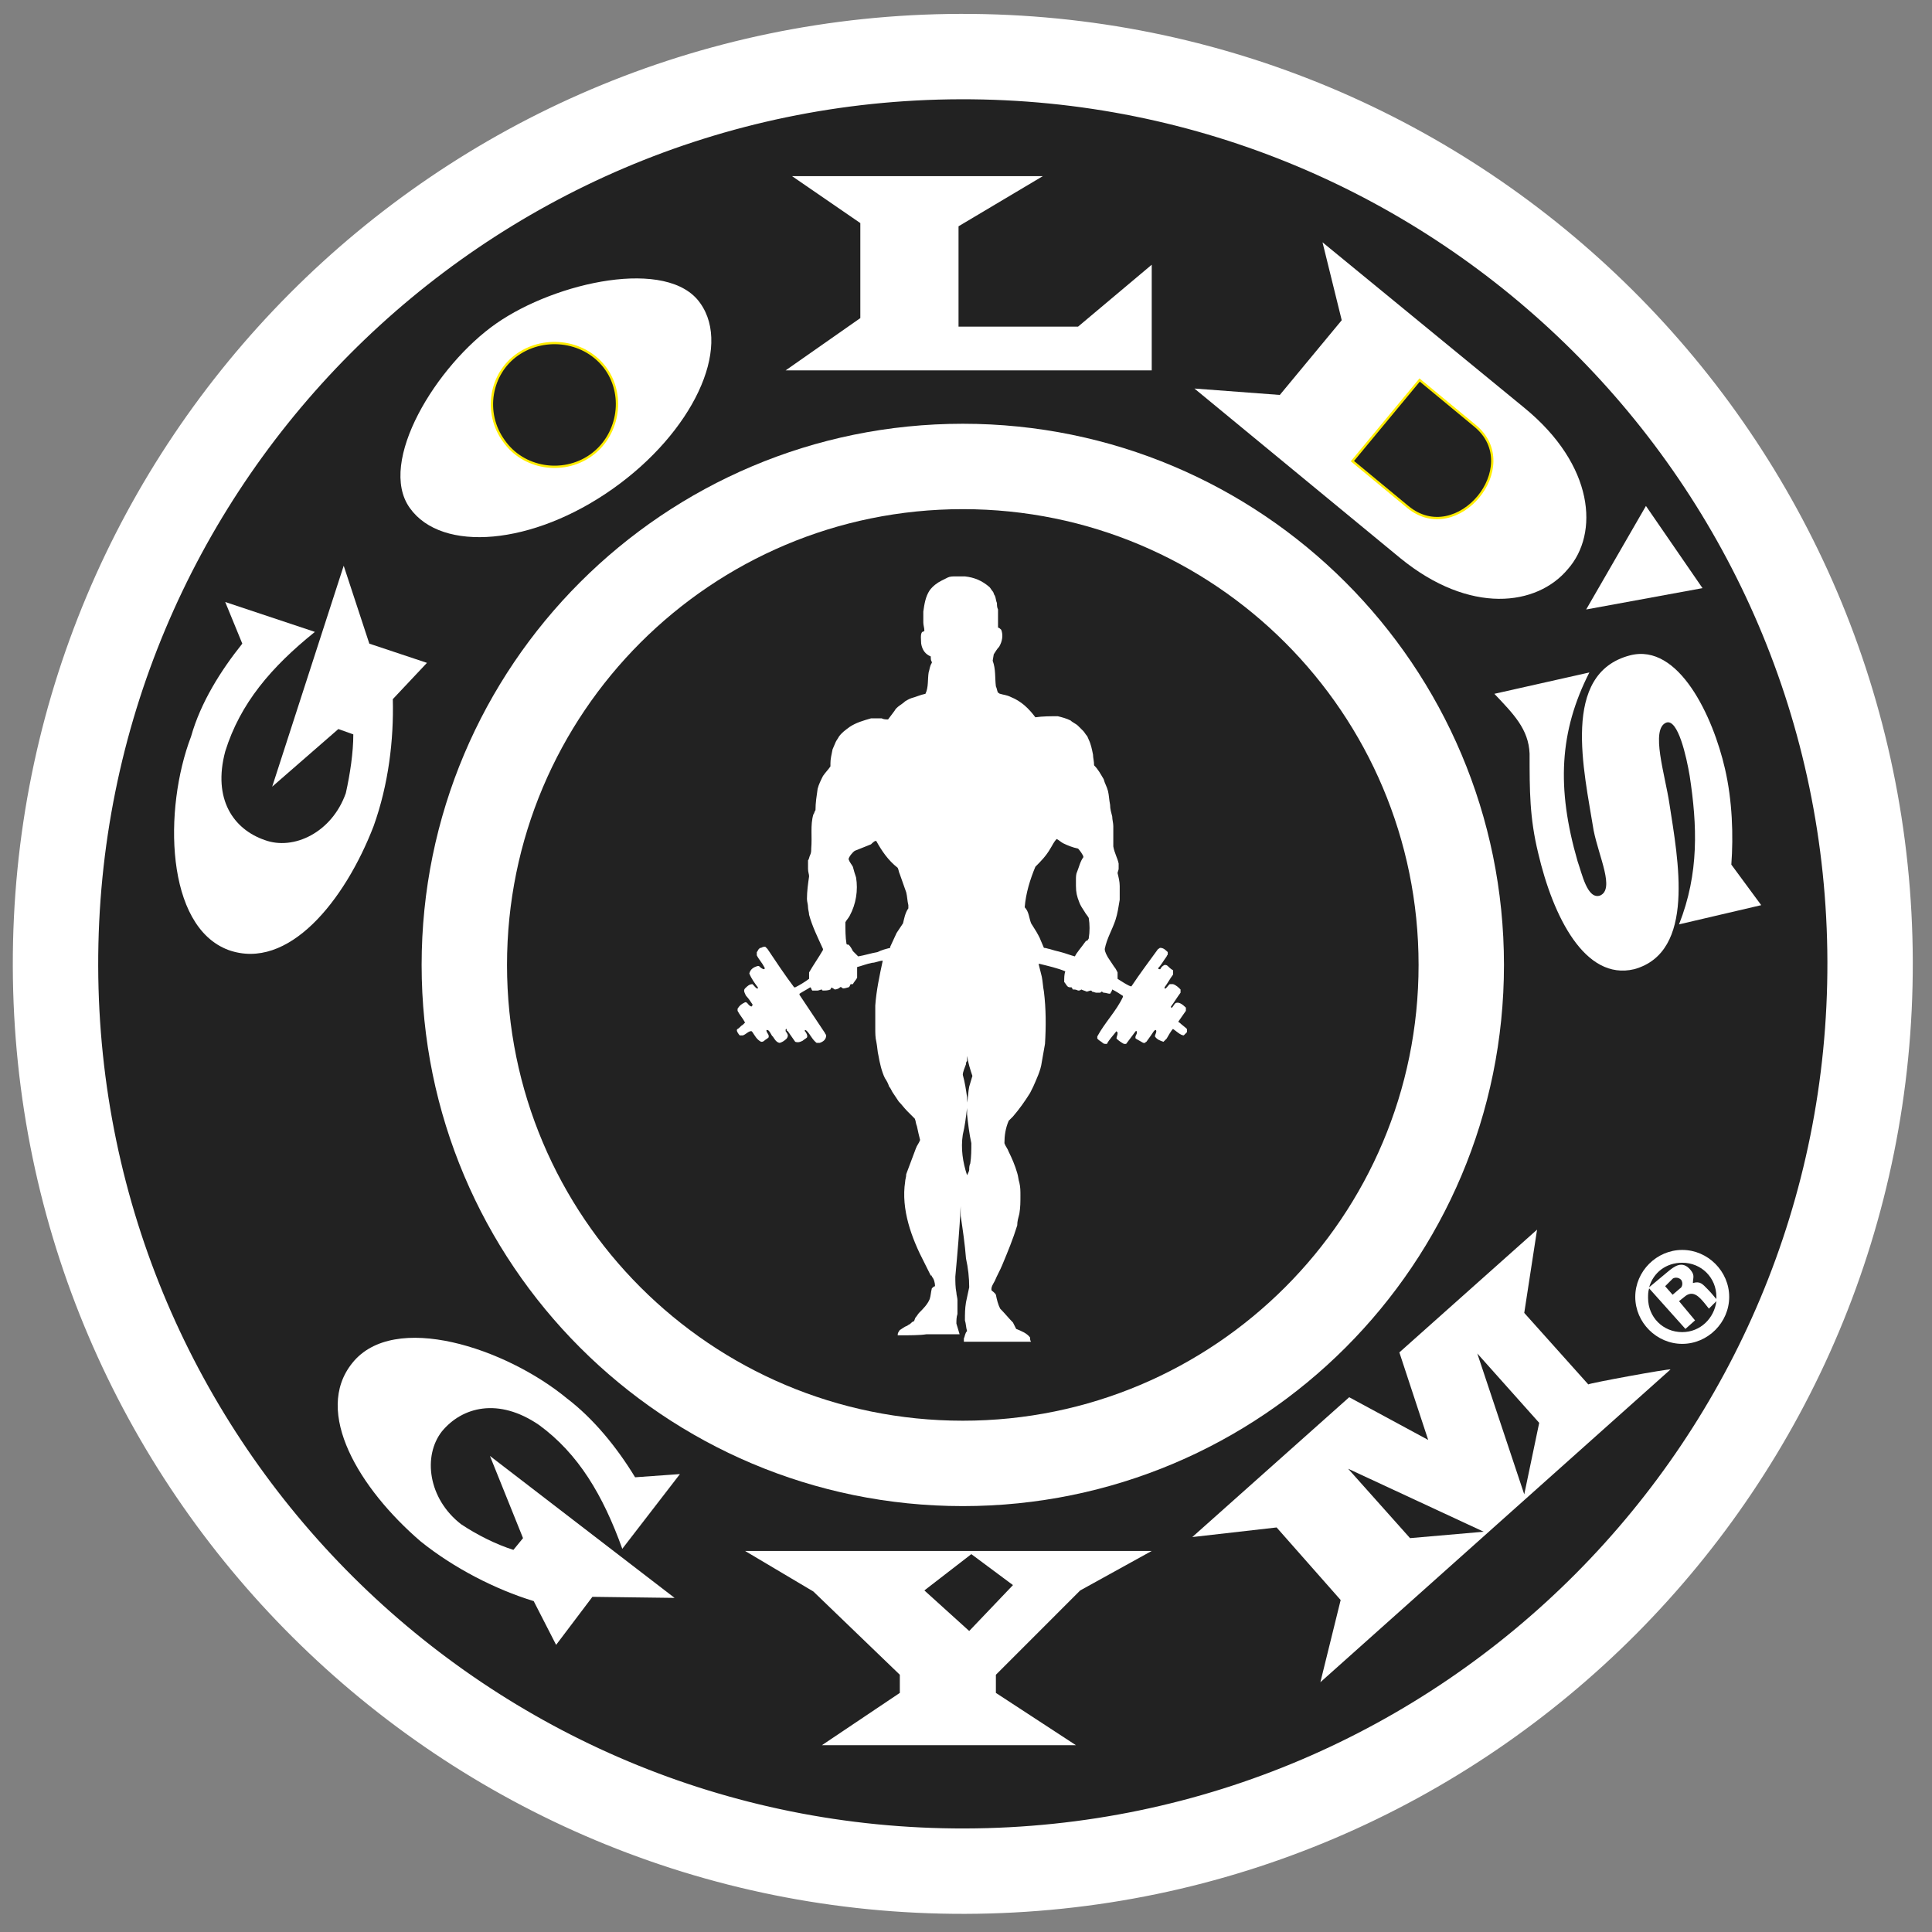
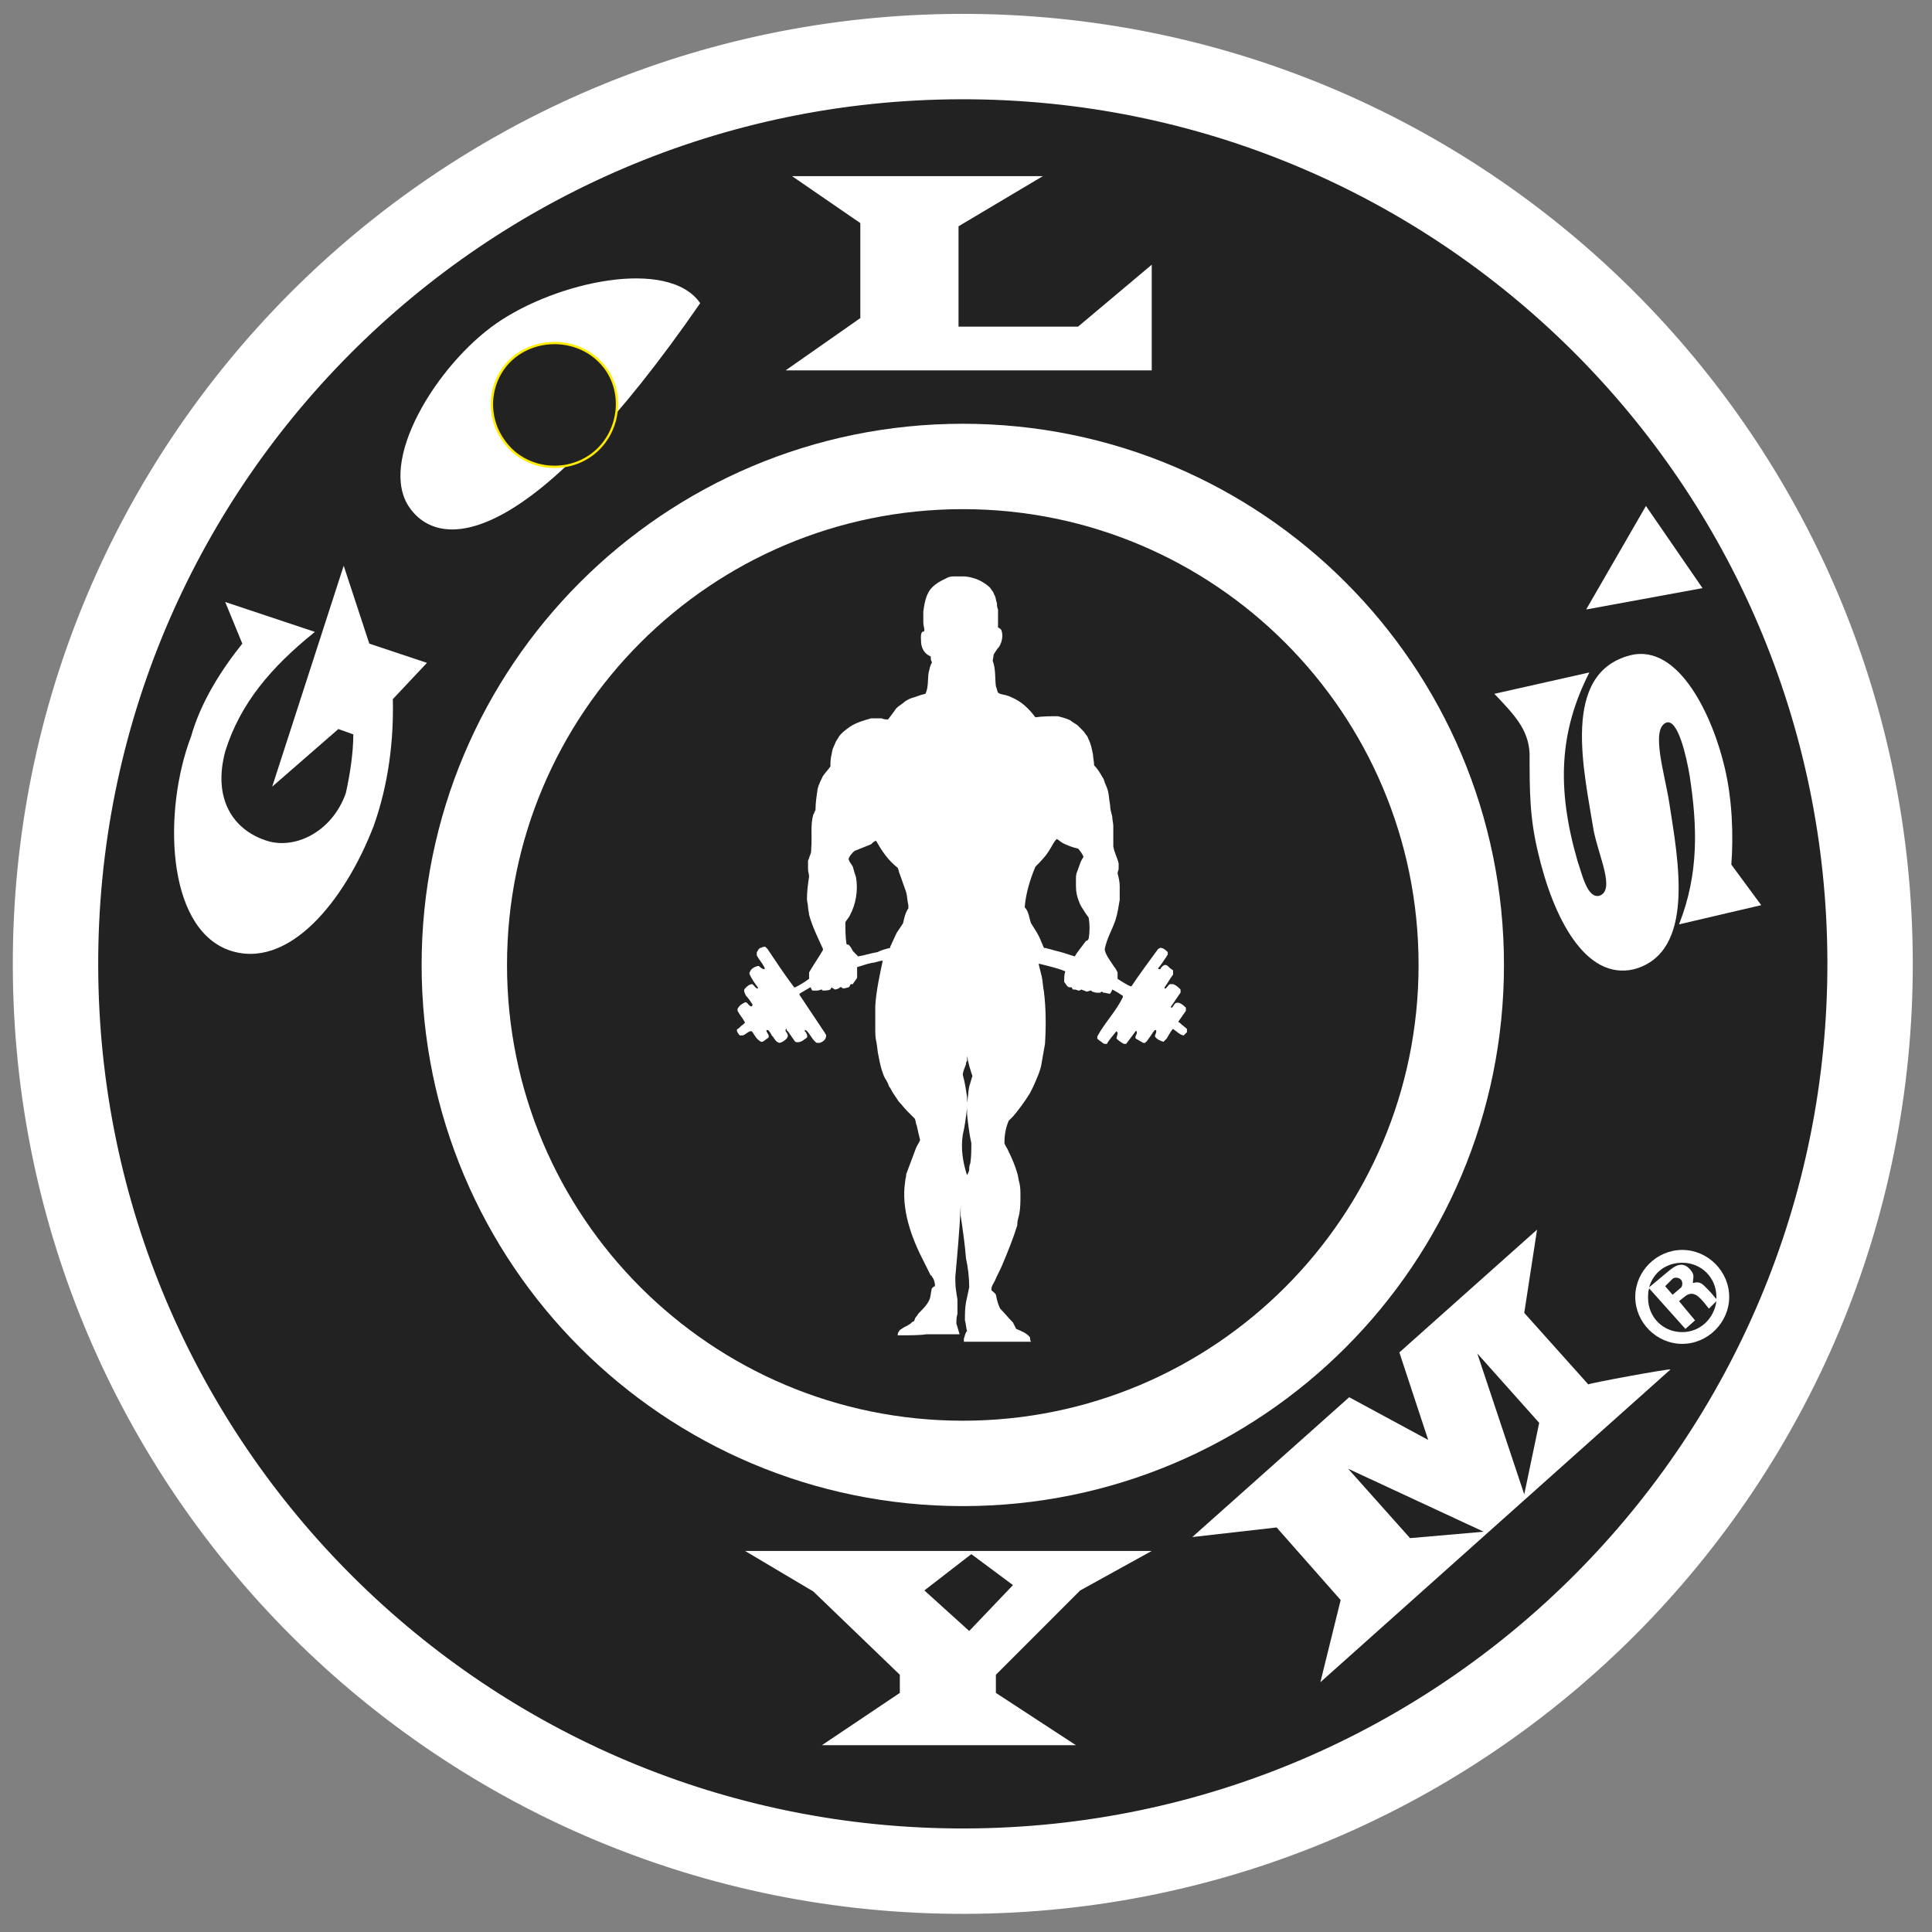
<svg xmlns="http://www.w3.org/2000/svg" width="181" height="181" viewBox="0 0 181 181" fill="none">
  <rect x="0" y="0" width="181" height="181" fill="#808080" stroke="none" />
  <g clip-path="url(#clip0_4113_40)">
    <path d="M90.421 175.3C137.365 175.179 175.322 137.024 175.2 90.08C175.079 43.136 136.924 5.179 89.98 5.3C43.036 5.422 5.079 43.576 5.2 90.52C5.322 137.465 43.476 175.422 90.421 175.3Z" fill="#222222" />
    <path d="M90.421 175.3C137.365 175.179 175.322 137.024 175.2 90.08C175.079 43.136 136.924 5.179 89.98 5.3C43.036 5.422 5.079 43.576 5.2 90.52C5.322 137.465 43.476 175.422 90.421 175.3Z" stroke="white" stroke-width="8" />
    <path fill-rule="evenodd" clip-rule="evenodd" d="M90.2 43.7C116 43.7 136.9 64.6 136.9 90.4C136.9 116.2 116 137.1 90.2 137.1C64.4 137.1 43.5 116.2 43.5 90.4C43.5 64.6 64.4 43.7 90.2 43.7Z" fill="#222222" />
    <path d="M90.2 43.7C116 43.7 136.9 64.6 136.9 90.4C136.9 116.2 116 137.1 90.2 137.1C64.4 137.1 43.5 116.2 43.5 90.4C43.5 64.6 64.4 43.7 90.2 43.7Z" stroke="white" stroke-width="8" />
    <path fill-rule="evenodd" clip-rule="evenodd" d="M107.9 24.8V34.7H73.6L80.6 29.8V20.9L74.2 16.5H97.7L89.8 21.2V30.6H101L107.9 24.8Z" fill="white" />
    <path fill-rule="evenodd" clip-rule="evenodd" d="M159.5 55.1L148.6 57.1L154.2 47.4L159.5 55.1Z" fill="white" />
    <path fill-rule="evenodd" clip-rule="evenodd" d="M22.7 60.3L21.1 56.4L29.5 59.2C25.4 62.5 22.5 65.9 21.1 70.4C19.9 74.9 21.9 77.7 24.8 78.7C27.5 79.7 31.1 78 32.4 74.3C32.8 72.5 33.1 70.5 33.1 68.8L31.7 68.3L25.5 73.7L32.2 53L34.6 60.3L40 62.1L36.8 65.5C36.9 69.3 36.4 73.5 35 77.4C32.3 84.4 27 91 21.4 89C15.5 86.8 15.3 75.8 17.9 69C18.8 65.8 20.7 62.8 22.7 60.3Z" fill="white" />
-     <path fill-rule="evenodd" clip-rule="evenodd" d="M59.5 138.4L63.7 138.1L58.3 145.1C56.5 140.1 54.2 136.2 50.5 133.5C46.7 130.9 43.3 131.8 41.4 134.1C39.6 136.4 40.1 140.4 43.2 142.8C44.7 143.8 46.5 144.7 48.1 145.2L49 144.1L45.9 136.4L63.2 149.7L55.5 149.6L52.1 154.1L50 150C46.4 148.9 42.5 146.9 39.4 144.4C33.7 139.5 29.3 132.3 33 127.7C36.9 122.8 47.4 126.3 53.1 131C55.6 132.9 57.8 135.6 59.5 138.4Z" fill="white" />
    <path fill-rule="evenodd" clip-rule="evenodd" d="M140 65L148.9 63C146.1 68.5 145.8 73.8 147.8 80.7C148.2 81.8 148.7 84.3 149.9 83.9C151.3 83.3 149.8 80.3 149.3 77.8C148.4 72.2 146.2 63.1 152.7 61.4C157.3 60.2 160.5 67.2 161.6 72C162.3 75 162.4 78.3 162.2 81L165 84.8L157.3 86.6C159.2 81.8 159 77.3 158.3 72.7C158 70.9 157.2 67.3 156.1 67.7C154.6 68.3 156 72.6 156.4 75.3C157.2 80.5 158.9 89.2 153.1 90.8C148.5 91.9 145.5 85.9 144.1 79.9C143.3 76.6 143.3 74.1 143.3 70.6C143.2 68.3 141.8 66.9 140 65Z" fill="white" />
-     <path fill-rule="evenodd" clip-rule="evenodd" d="M131.2 52.3L111.9 36.4L119.9 37L125.7 30L123.9 22.7L142.8 38.2C149.4 43.6 149.8 50 146.9 53.3C144 56.8 137.7 57.6 131.2 52.3Z" fill="white" />
    <path fill-rule="evenodd" clip-rule="evenodd" d="M133 35.6L138.2 39.9C142.8 43.7 136.5 51.3 131.9 47.5L126.7 43.2L133 35.6Z" fill="#222222" />
-     <path d="M133 35.6L138.2 39.9C142.8 43.7 136.5 51.3 131.9 47.5L126.7 43.2L133 35.6Z" fill="#222222" stroke="#FFEC00" stroke-width="0.216" />
-     <path fill-rule="evenodd" clip-rule="evenodd" d="M46.5 30.3C52.1 26.4 62.6 24.1 65.6 28.4C68.6 32.6 64.9 40.5 57.4 45.8C49.9 51.1 41.4 51.8 38.4 47.6C35.3 43.3 40.9 34.2 46.5 30.3Z" fill="white" />
-     <path fill-rule="evenodd" clip-rule="evenodd" d="M48.5 33.2C51.1 31.4 54.9 31.9 56.8 34.6C58.6 37.2 57.9 40.9 55.3 42.7C52.7 44.5 49 43.9 47.2 41.3C45.3 38.7 45.9 35 48.5 33.2Z" fill="#222222" />
+     <path fill-rule="evenodd" clip-rule="evenodd" d="M46.5 30.3C52.1 26.4 62.6 24.1 65.6 28.4C49.9 51.1 41.4 51.8 38.4 47.6C35.3 43.3 40.9 34.2 46.5 30.3Z" fill="white" />
    <path d="M48.5 33.2C51.1 31.4 54.9 31.9 56.8 34.6C58.6 37.2 57.9 40.9 55.3 42.7C52.7 44.5 49 43.9 47.2 41.3C45.3 38.7 45.9 35 48.5 33.2Z" fill="#222222" stroke="#FFEC00" stroke-width="0.216" />
    <path fill-rule="evenodd" clip-rule="evenodd" d="M160.1 119.5C161.2 120.8 160.9 122.7 159.6 123.8C158.5 124.8 156.6 124.8 155.5 123.5C154.4 122.2 154.5 120.2 155.6 119.2C156.9 118.1 159 118.3 160.1 119.5Z" fill="#222222" />
    <path fill-rule="evenodd" clip-rule="evenodd" d="M100.8 163.5H77L84.3 158.6V156.9L76.2 149.1L69.8 145.3H107.9L101.2 149L93.3 156.9V158.6L100.8 163.5Z" fill="white" />
    <path fill-rule="evenodd" clip-rule="evenodd" d="M91 145.6L94.9 148.5L90.8 152.8L86.6 149L91 145.6Z" fill="#222222" />
    <path fill-rule="evenodd" clip-rule="evenodd" d="M156.5 128.3L123.7 157.6L125.6 149.9L119.6 143.1L111.7 144L126.4 130.9L133.8 134.9L131.1 126.7L144 115.2L142.8 123L148.8 129.7C148.8 129.6 156.4 128.2 156.5 128.3Z" fill="white" />
    <path fill-rule="evenodd" clip-rule="evenodd" d="M139 143.5L132.1 144.1L126.3 137.6L139 143.5Z" fill="#222222" />
    <path fill-rule="evenodd" clip-rule="evenodd" d="M142.8 140L144.2 133.3L138.4 126.8L142.8 140Z" fill="#222222" />
    <path fill-rule="evenodd" clip-rule="evenodd" d="M90.6 110.1C90.2 108.9 90 107.6 90.2 106.3C90.4 105.5 90.5 104.6 90.6 103.8V102.8C90.5 102.1 90.4 101.4 90.2 100.7C90.2 100.4 90.4 100 90.5 99.7C90.5 99.6 90.5 99.5 90.6 99.4C90.6 99.3 90.6 99.1 90.6 98.9C90.7 99.6 90.9 100.2 91.1 100.8C91 101.1 90.9 101.5 90.8 101.8C90.7 102.3 90.7 102.8 90.6 103.3V104.4C90.7 105.3 90.8 106.2 91 107.1C91 107.7 91 108.4 90.9 109C90.8 109.2 90.8 109.4 90.8 109.6C90.8 109.7 90.7 109.9 90.6 110.1ZM100.7 89.6C100.3 89.5 99.8 89.3 99.4 89.2C99 89.1 98.6 89 98.3 88.9C98.2 88.9 98 88.8 97.8 88.8C97.7 88.6 97.6 88.3 97.5 88.1C97.4 87.8 97.2 87.5 97.1 87.3C96.9 87 96.8 86.8 96.6 86.5C96.4 86 96.4 85.4 96 85C96.1 83.7 96.5 82.4 97 81.2C97.5 80.7 98 80.2 98.4 79.5C98.6 79.2 98.7 78.9 99 78.6C99.2 78.7 99.4 78.9 99.6 79C100 79.2 100.5 79.4 101 79.5C101.1 79.6 101.5 80.1 101.5 80.3C101.2 80.7 101.1 81.2 100.9 81.7C100.8 81.9 100.8 82.2 100.8 82.4C100.8 82.6 100.8 82.8 100.8 83C100.8 83.6 100.9 84 101.1 84.5C101.2 84.8 101.4 85.1 101.6 85.4C101.7 85.6 101.9 85.8 102 86C102.1 86.6 102.1 87.3 102 87.9C102 88 101.9 88 101.9 88.1C101.8 88.1 101.7 88.2 101.7 88.2C101.2 88.9 100.9 89.2 100.7 89.6ZM80.4 89.6C80.2 89.4 80.1 89.3 79.9 89.1C79.8 88.9 79.7 88.7 79.5 88.5C79.4 88.5 79.3 88.5 79.3 88.4C79.2 87.8 79.2 87.1 79.2 86.4C79.3 86.2 79.5 86 79.6 85.8C80.2 84.7 80.4 83.4 80.2 82.2C80.1 81.9 80 81.6 79.9 81.2C79.8 81 79.6 80.8 79.5 80.5C79.5 80.3 79.9 79.8 80.1 79.7C80.6 79.5 81.1 79.3 81.6 79.1C81.7 79 82 78.7 82.1 78.8C82.6 79.7 83.2 80.6 84.1 81.3C84.2 81.5 84.2 81.7 84.3 81.9C84.5 82.5 84.7 83 84.9 83.6C85 84 85 84.4 85.1 84.8C85.1 84.9 85.1 85 85.1 85.1C84.8 85.5 84.7 86.1 84.6 86.5C84.4 86.8 84.2 87.1 84 87.4C83.8 87.8 83.6 88.3 83.4 88.7V88.8C83 88.9 82.6 89 82.2 89.2C81.6 89.3 81 89.5 80.4 89.6ZM84.1 125.1C84.1 124.8 84.2 124.8 84.3 124.6C84.5 124.5 84.7 124.3 85 124.2C85.1 124.1 85.2 124.1 85.3 124C85.4 123.9 85.5 123.8 85.6 123.8C85.7 123.7 85.7 123.5 85.8 123.4C85.9 123.3 86 123.1 86.1 123C86.5 122.6 86.9 122.2 87.1 121.7C87.2 121.4 87.2 121.1 87.3 120.7C87.4 120.6 87.5 120.5 87.6 120.5C87.6 120.2 87.5 119.8 87.3 119.6C87.3 119.5 87.3 119.5 87.2 119.5C87 119.1 86.8 118.7 86.6 118.3C85.4 116 84.4 113.3 84.8 110.7C84.8 110.5 84.9 110.3 84.9 110C85.2 109.2 85.5 108.4 85.8 107.6C85.9 107.3 86.1 107.1 86.2 106.8C86.1 106.4 86 106 85.9 105.5C85.8 105.3 85.8 105 85.7 104.8C85.5 104.6 85.2 104.3 85 104.1C84.7 103.8 84.5 103.5 84.2 103.2C84 102.9 83.8 102.6 83.6 102.3C83.5 102.1 83.4 101.9 83.3 101.8C83.2 101.5 83.1 101.3 82.9 101C82.6 100.4 82.4 99.5 82.3 98.9C82.2 98.5 82.2 98.1 82.1 97.6C82 97.2 82 96.8 82 96.3C82 95.6 82 94.9 82 94.2C82.1 92.8 82.4 91.4 82.7 90C82.4 90 82 90.2 81.7 90.2C81.2 90.3 80.7 90.5 80.3 90.6C80.3 90.9 80.3 91.3 80.3 91.6C80.2 91.8 80 92 79.9 92.2C79.6 92.2 79.7 92.2 79.6 92.4L79.5 92.5C79.4 92.5 79.2 92.6 79 92.6C78.9 92.6 78.8 92.4 78.7 92.5C78.6 92.6 78.4 92.7 78.2 92.7C78.1 92.6 78 92.6 77.9 92.5C77.9 92.6 77.8 92.6 77.8 92.7C77.6 92.8 77.3 92.8 77.1 92.8C77 92.8 77 92.7 77 92.7C76.9 92.7 76.7 92.8 76.6 92.8C76.4 92.8 76.3 92.8 76.1 92.8C76 92.7 76 92.5 75.9 92.5C75.6 92.7 75.2 92.9 74.9 93.1V93.2C75.7 94.4 76.5 95.6 77.3 96.8C77.3 96.9 77.4 96.9 77.4 97C77.4 97.4 77.1 97.6 76.8 97.7C76.7 97.7 76.6 97.7 76.5 97.7C76.1 97.4 75.9 96.9 75.6 96.6C75.5 96.5 75.5 96.5 75.4 96.5V96.6C75.5 96.7 75.7 97 75.6 97.2C75.5 97.3 75.3 97.4 75.2 97.5C75 97.6 74.8 97.7 74.5 97.6C74.3 97.3 74 96.9 73.8 96.6C73.7 96.6 73.7 96.5 73.7 96.4C73.6 96.4 73.6 96.4 73.6 96.6C73.8 96.9 73.9 97 73.7 97.3C73.5 97.5 73.2 97.7 73 97.7C72.7 97.6 72.6 97.4 72.4 97.1C72.3 97.1 72.1 96.5 71.9 96.5H71.8C71.8 96.8 72.1 96.9 72 97.2C71.9 97.3 71.7 97.4 71.6 97.5C71.5 97.6 71.4 97.6 71.3 97.6C70.9 97.4 70.7 97 70.5 96.7C70.4 96.6 70.4 96.6 70.4 96.6C70.1 96.6 69.9 96.9 69.6 97H69.3C69.2 96.9 68.9 96.5 69.1 96.4C69.3 96.3 69.4 96.1 69.6 96C69.7 95.9 69.7 95.9 69.8 95.8C69.6 95.4 69.3 95.1 69.1 94.7C69.1 94.6 69.1 94.6 69.1 94.5C69.3 94.2 69.4 94.1 69.8 93.9H69.9C70.1 94 70.1 94.2 70.4 94.3C70.5 94.2 70.5 94.2 70.5 94.1C70.3 93.8 70.1 93.5 69.9 93.3C69.8 93.1 69.6 92.8 69.8 92.6C70 92.4 70.2 92.2 70.5 92.2C70.6 92.3 70.9 92.7 71 92.6V92.5C70.7 92.1 70.4 91.7 70.2 91.2C70.3 90.8 70.6 90.6 71 90.5H71.1C71.2 90.6 71.4 90.8 71.6 90.8C71.7 90.7 71.6 90.6 71.6 90.6C71.4 90.2 71.1 89.9 70.9 89.5C70.9 89.4 70.9 89.3 70.9 89.2C71 89.1 71 89 71.1 88.9C71.2 88.8 71.2 88.8 71.3 88.8C71.5 88.7 71.5 88.7 71.7 88.7C71.8 88.8 71.8 88.8 71.9 88.9C72.7 90.1 73.5 91.3 74.4 92.5H74.5C74.9 92.3 75.4 92 75.8 91.7C75.8 91.5 75.8 91.3 75.8 91.1C76.2 90.4 76.7 89.7 77.1 89V88.9C76.6 87.8 76.1 86.8 75.8 85.7C75.8 85.5 75.7 85.2 75.7 85C75.7 84.7 75.6 84.5 75.6 84.2C75.6 83.5 75.7 82.8 75.8 82.1C75.8 81.9 75.7 81.7 75.7 81.4C75.7 81.2 75.7 80.9 75.7 80.6C75.8 80.5 75.8 80.3 75.9 80.1C76 79.9 76 79.7 76 79.5C76.1 78.4 75.9 77.3 76.2 76.3C76.3 76.2 76.3 76 76.4 75.9C76.4 75.2 76.5 74.6 76.6 73.9C76.7 73.5 76.9 73.1 77.1 72.7C77.3 72.4 77.6 72.1 77.8 71.8C77.8 71.7 77.8 71.6 77.8 71.5C77.8 71.1 77.9 70.7 78 70.2C78.1 70 78.2 69.7 78.3 69.5C78.4 69.3 78.5 69.2 78.6 69C78.9 68.6 79.2 68.4 79.6 68.1C80.2 67.7 80.9 67.5 81.6 67.3H82.6C82.8 67.4 83 67.4 83.2 67.4L83.8 66.6C84 66.2 84.5 66 84.8 65.7C85 65.6 85.1 65.5 85.4 65.4C85.8 65.3 86.2 65.1 86.7 65C87 64.4 86.9 63.6 87 63C87.1 62.7 87.1 62.4 87.3 62.1V62C87.2 61.9 87.2 61.7 87.2 61.5C86.7 61.3 86.4 60.9 86.3 60.3C86.3 60 86.2 59.4 86.4 59.2C86.5 59.2 86.6 59.1 86.6 59.1C86.6 58.8 86.5 58.6 86.5 58.3V57.3C86.6 56.6 86.7 55.9 87.1 55.3C87.4 54.9 87.8 54.6 88.2 54.4C88.4 54.3 88.6 54.2 88.8 54.1C89 54 89.3 54 89.5 54H90.4C91.3 54.1 92 54.4 92.7 55C92.8 55.1 92.9 55.3 93 55.4C93.1 55.5 93.1 55.7 93.2 55.8C93.3 56 93.3 56.3 93.4 56.5C93.4 56.7 93.4 56.9 93.5 57.1C93.5 57.6 93.5 58.1 93.5 58.6C93.5 58.7 93.5 58.7 93.5 58.8C93.6 58.8 93.7 58.9 93.8 59C94 59.5 93.9 60.1 93.6 60.6C93.4 60.8 93.3 61 93.1 61.3L93 61.9C93.3 62.7 93.2 63.5 93.3 64.3C93.4 64.5 93.4 64.7 93.5 64.9C93.6 64.9 93.6 65 93.7 65C94 65.1 94.3 65.1 94.7 65.3C95.7 65.7 96.4 66.4 97 67.2C97.7 67.1 98.4 67.1 99.1 67.1C99.5 67.2 99.9 67.3 100.3 67.5C100.5 67.7 100.8 67.8 101 68C101.1 68.1 101.3 68.3 101.5 68.5C101.6 68.6 101.7 68.8 101.8 68.9C101.9 69 101.9 69.1 102 69.3C102.2 69.7 102.3 70.2 102.4 70.7C102.4 71 102.5 71.3 102.5 71.7C102.9 72.1 103.1 72.5 103.4 73C103.5 73.4 103.7 73.7 103.8 74.1C103.9 74.5 103.9 74.9 104 75.4C104 75.8 104.1 76.1 104.2 76.5C104.2 76.8 104.3 77.1 104.3 77.4C104.3 78 104.3 78.7 104.3 79.3C104.4 79.9 104.7 80.4 104.8 80.9V81.4C104.8 81.5 104.7 81.7 104.7 81.8C104.8 82.2 104.9 82.6 104.9 83V84.3C104.8 84.9 104.7 85.6 104.5 86.2C104.2 87.1 103.7 87.9 103.5 88.9C103.5 89.2 103.7 89.5 103.8 89.7C104 90 104.2 90.3 104.4 90.6C104.5 90.7 104.6 90.9 104.7 91.1C104.7 91.3 104.7 91.5 104.7 91.7C104.7 91.7 105.9 92.5 106 92.4C106.8 91.2 107.7 90 108.5 88.9C108.6 88.9 108.6 88.8 108.7 88.8C109 88.8 109.2 89 109.4 89.2C109.4 89.3 109.4 89.3 109.4 89.4C109.4 89.5 109.3 89.5 109.3 89.6C109 90 108.8 90.4 108.5 90.7C108.5 90.8 108.6 90.8 108.7 90.8C108.8 90.6 108.9 90.5 109.1 90.4C109.2 90.4 109.3 90.4 109.4 90.5C109.5 90.6 109.7 90.8 109.9 90.9C109.9 91 109.9 91.1 109.9 91.3C109.6 91.7 109.4 92.1 109.1 92.5C109.1 92.9 109.5 92.2 109.6 92.2H109.9C110.2 92.3 110.4 92.5 110.6 92.7C110.6 92.8 110.6 92.9 110.6 93C110.3 93.4 110 93.9 109.7 94.3C109.7 94.4 109.7 94.4 109.8 94.4C109.9 94.3 110 94.1 110.1 94C110.4 93.8 110.8 94.1 111.1 94.4V94.7C110.9 95 110.6 95.4 110.4 95.7C110.4 95.8 110.5 95.8 110.5 95.8C110.7 96 111 96.2 111.2 96.4V96.7C111.1 96.8 111 96.9 110.9 97C110.6 97 110.2 96.6 109.9 96.4C109.8 96.4 109.3 97.3 109.3 97.3C109.2 97.4 109.1 97.5 109 97.6C108.7 97.5 108.4 97.4 108.2 97.1C108.2 96.9 108.4 96.7 108.3 96.5C108.2 96.5 108.2 96.5 108.1 96.6C107.9 96.9 107.7 97.2 107.4 97.6C107.3 97.6 107.3 97.7 107.3 97.7H107.1C106.9 97.6 106.6 97.4 106.4 97.3C106.3 97.1 106.5 96.9 106.5 96.8V96.6C106.5 96.6 106.5 96.6 106.4 96.6C106.1 97 105.8 97.4 105.5 97.8H105.3C105.1 97.7 104.8 97.5 104.6 97.3C104.6 97.1 104.7 97 104.7 96.8V96.7C104.7 96.7 104.6 96.7 104.6 96.6C104.3 97 103.9 97.4 103.7 97.8C103.5 97.8 103.4 97.8 103.3 97.7C103.2 97.6 103 97.5 102.9 97.4L102.8 97.3V97.1C103.5 95.8 104.6 94.7 105.2 93.4C105.2 93.4 105.2 93.4 105.2 93.3C104.9 93.1 104.6 92.9 104.2 92.7C104.2 92.8 104 93.1 104 93.1C103.8 93.1 103.6 93 103.4 93C103.3 93 103.3 92.9 103.2 92.9C103.1 93 103.1 93 103 93H102.7C102.6 93 102.4 92.9 102.3 92.9C102.3 92.8 102.2 92.8 102.2 92.8C102.1 92.8 101.9 92.9 101.8 92.9C101.6 92.8 101.5 92.8 101.3 92.7C101.2 92.8 101.1 92.8 101 92.8C100.8 92.7 100.7 92.7 100.5 92.7C100.5 92.6 100.4 92.6 100.4 92.5C100.2 92.5 100.1 92.5 100 92.4C99.9 92.3 99.8 92.1 99.7 92C99.7 91.6 99.7 91.3 99.8 91C99.1 90.7 98.2 90.5 97.4 90.3H97.3C97.4 90.7 97.5 91.1 97.6 91.5C97.7 92 97.7 92.4 97.8 92.9C98 94.5 98 96.2 97.9 97.8C97.8 98.4 97.7 98.9 97.6 99.5C97.5 100.3 97.1 101.1 96.8 101.8C96.7 102 96.6 102.2 96.5 102.4C96 103.2 95.5 103.9 94.9 104.6C94.8 104.7 94.6 104.9 94.5 105C94.2 105.7 94.1 106.4 94.1 107.1C94.2 107.4 94.4 107.6 94.5 107.9C94.8 108.5 95.1 109.2 95.3 109.9C95.4 110.2 95.4 110.5 95.5 110.8C95.6 111.2 95.6 111.6 95.6 112C95.6 112.6 95.6 113.1 95.5 113.7C95.4 114.1 95.3 114.4 95.3 114.8C94.9 116.1 94.4 117.3 93.9 118.5C93.7 119 93.4 119.5 93.2 120C93.1 120.2 92.8 120.6 92.9 120.9C93 121 93.2 121.1 93.3 121.3C93.4 121.8 93.5 122.2 93.7 122.6C94.1 123 94.5 123.5 94.9 123.9C95 124.1 95.1 124.3 95.2 124.5C95.7 124.7 96.2 124.9 96.5 125.3C96.5 125.4 96.5 125.6 96.6 125.7H90.3V125.4C90.4 125.2 90.4 124.9 90.6 124.7C90.5 124.4 90.5 124 90.4 123.7C90.4 123.1 90.4 122.6 90.5 122C90.6 121.5 90.7 121.1 90.8 120.6C90.8 119.7 90.7 118.8 90.5 117.9C90.4 116.6 90.2 115.2 90 113.9V113C89.9 115.2 89.7 117.4 89.5 119.6C89.5 120.1 89.5 120.6 89.6 121.1C89.6 121.3 89.7 121.6 89.7 121.8C89.7 122.2 89.7 122.7 89.7 123.1C89.6 123.4 89.6 123.7 89.6 124C89.7 124.3 89.8 124.7 89.9 125C88.8 125 87.8 125 86.8 125C86.2 125.1 85.2 125.1 84.1 125.1Z" fill="white" />
    <path fill-rule="evenodd" clip-rule="evenodd" d="M156.7 119.8C156.8 119.7 157.2 119.6 157.5 119.9C157.7 120.2 157.6 120.6 157.4 120.7L156.7 121.3L156 120.5L156.7 119.8ZM160.8 121.9C160.6 123.5 159.3 124.8 157.6 124.8C155.8 124.8 154.4 123.4 154.4 121.6C154.4 121.3 154.4 121 154.5 120.7L157.9 124.5L158.8 123.7L157.3 121.9L157.8 121.5C158.6 120.8 159.2 121.5 159.7 122.1L160.1 122.6L160.8 121.9ZM160.8 121.7C160.8 121.6 160.8 121.6 160.8 121.5C160.8 119.7 159.4 118.3 157.6 118.3C156.1 118.3 154.9 119.2 154.5 120.6L156.3 119.1C156.8 118.7 157.6 118 158.4 119C158.8 119.5 158.6 119.7 158.6 120.2C159.3 120 159.5 120.3 160 120.8C160.4 121.2 160.6 121.5 160.8 121.7ZM157.6 117.1C155.2 117.1 153.2 119.1 153.2 121.5C153.2 123.9 155.2 125.9 157.6 125.9C160 125.9 162 123.9 162 121.5C162 119.1 160 117.1 157.6 117.1Z" fill="white" />
  </g>
  <defs>
    <clipPath id="clip0_4113_40">
      <rect width="181" height="181" fill="white" />
    </clipPath>
  </defs>
</svg>